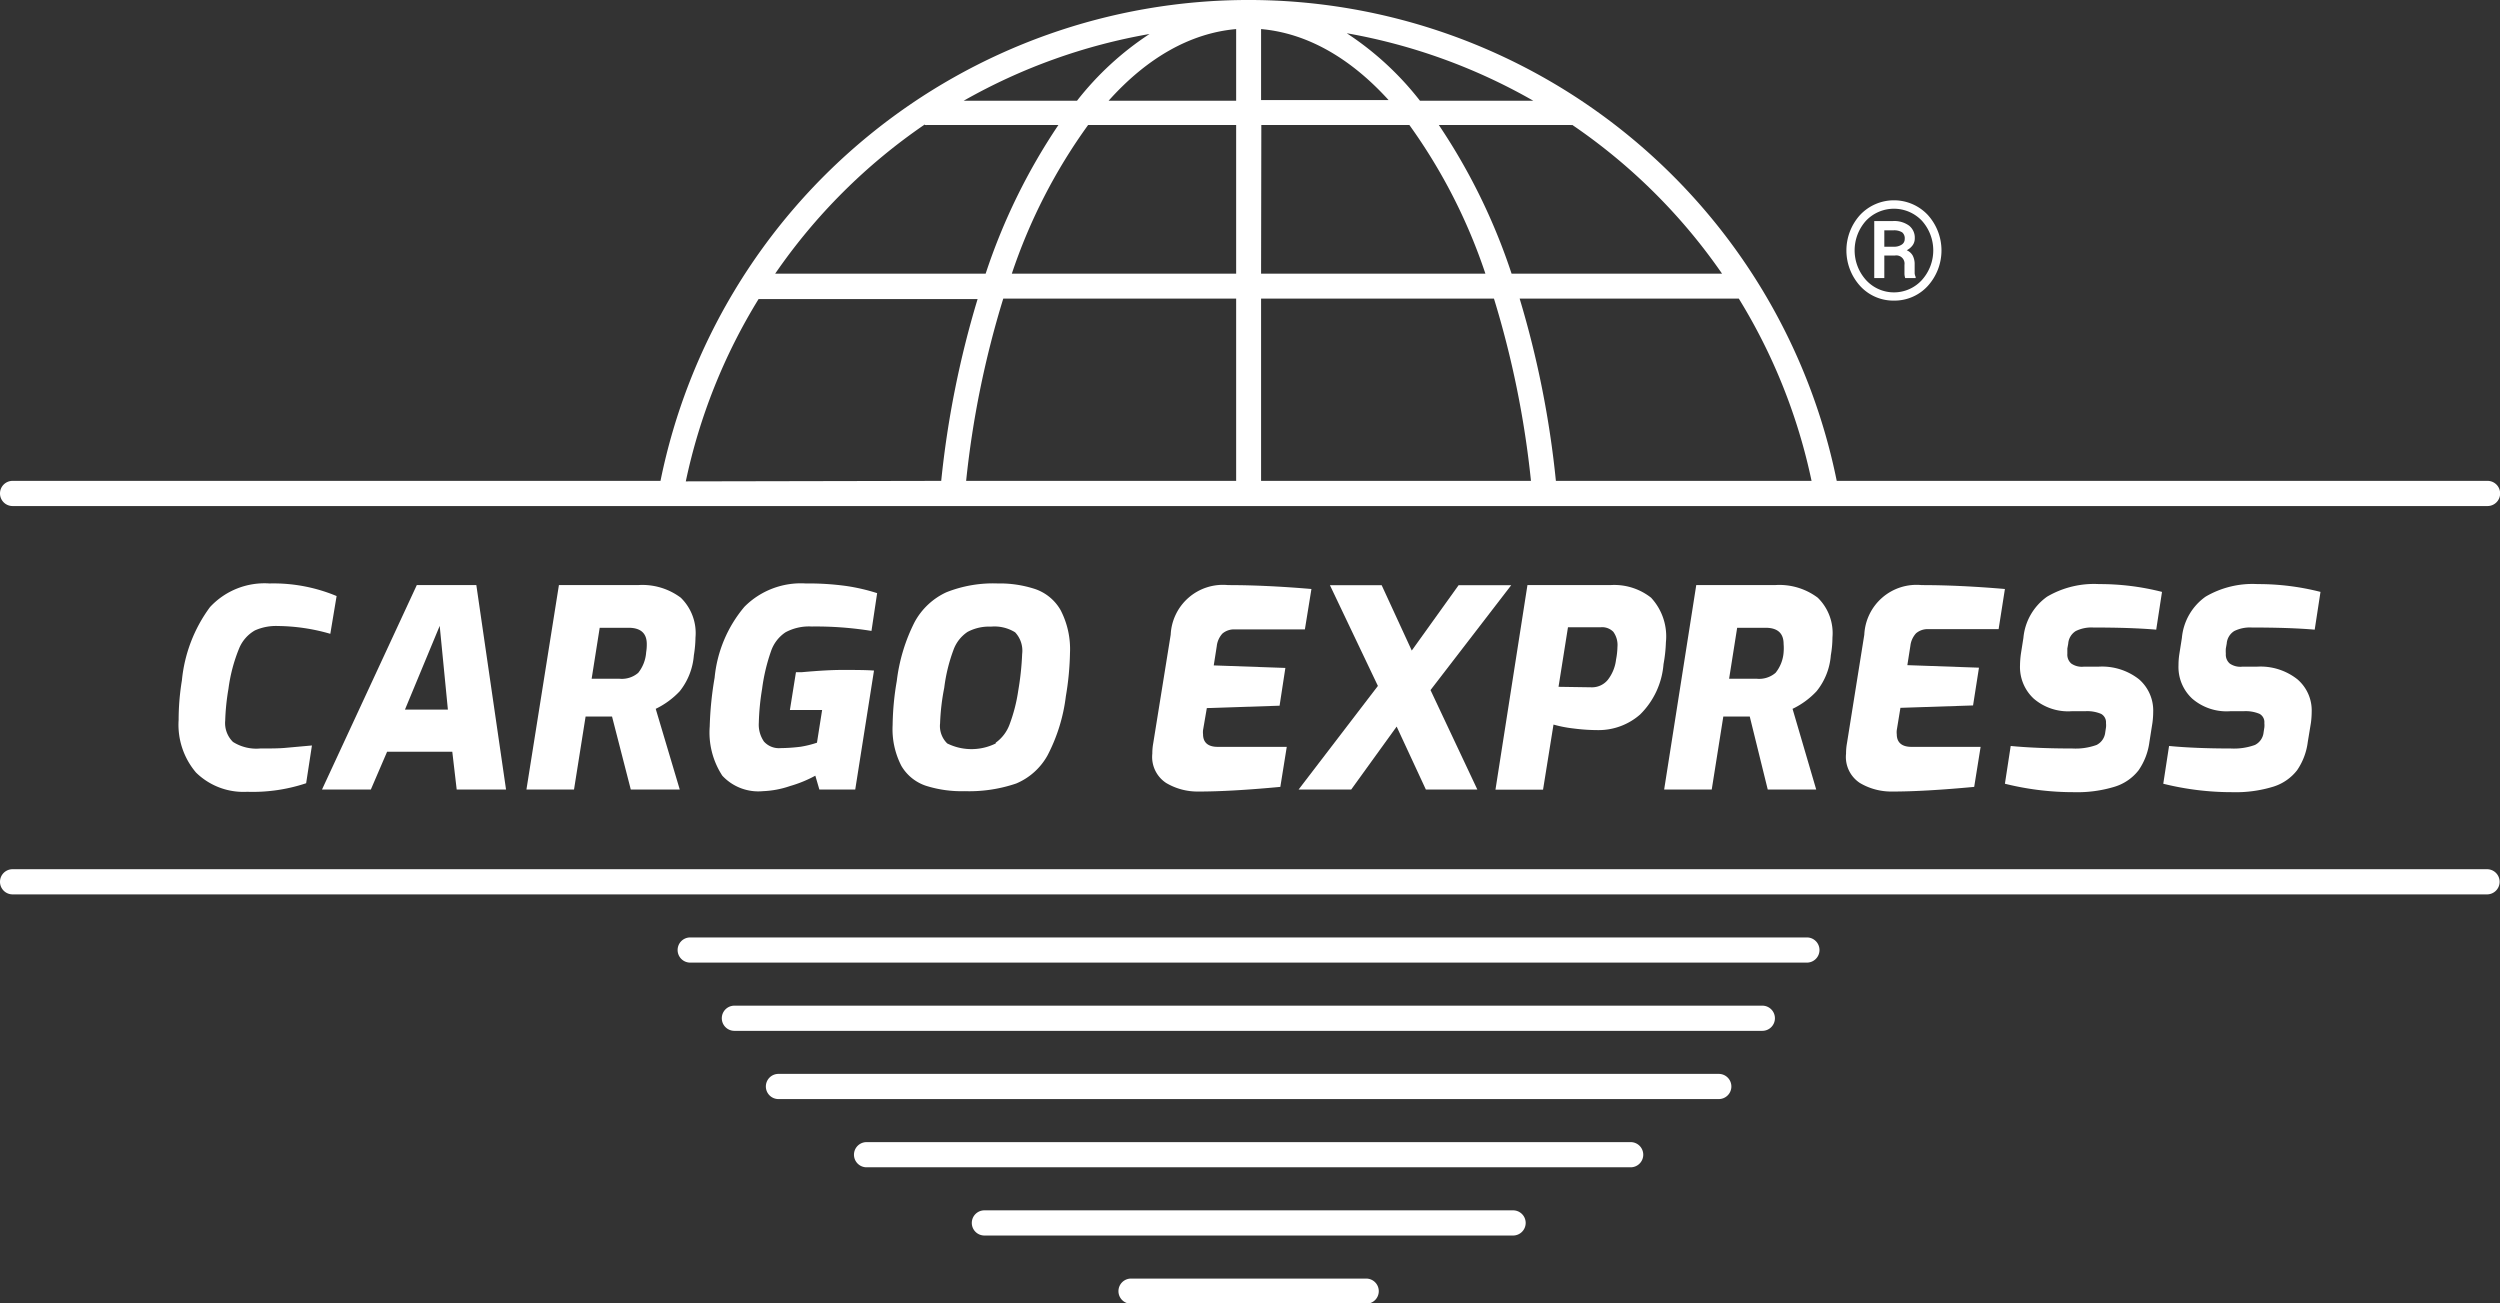
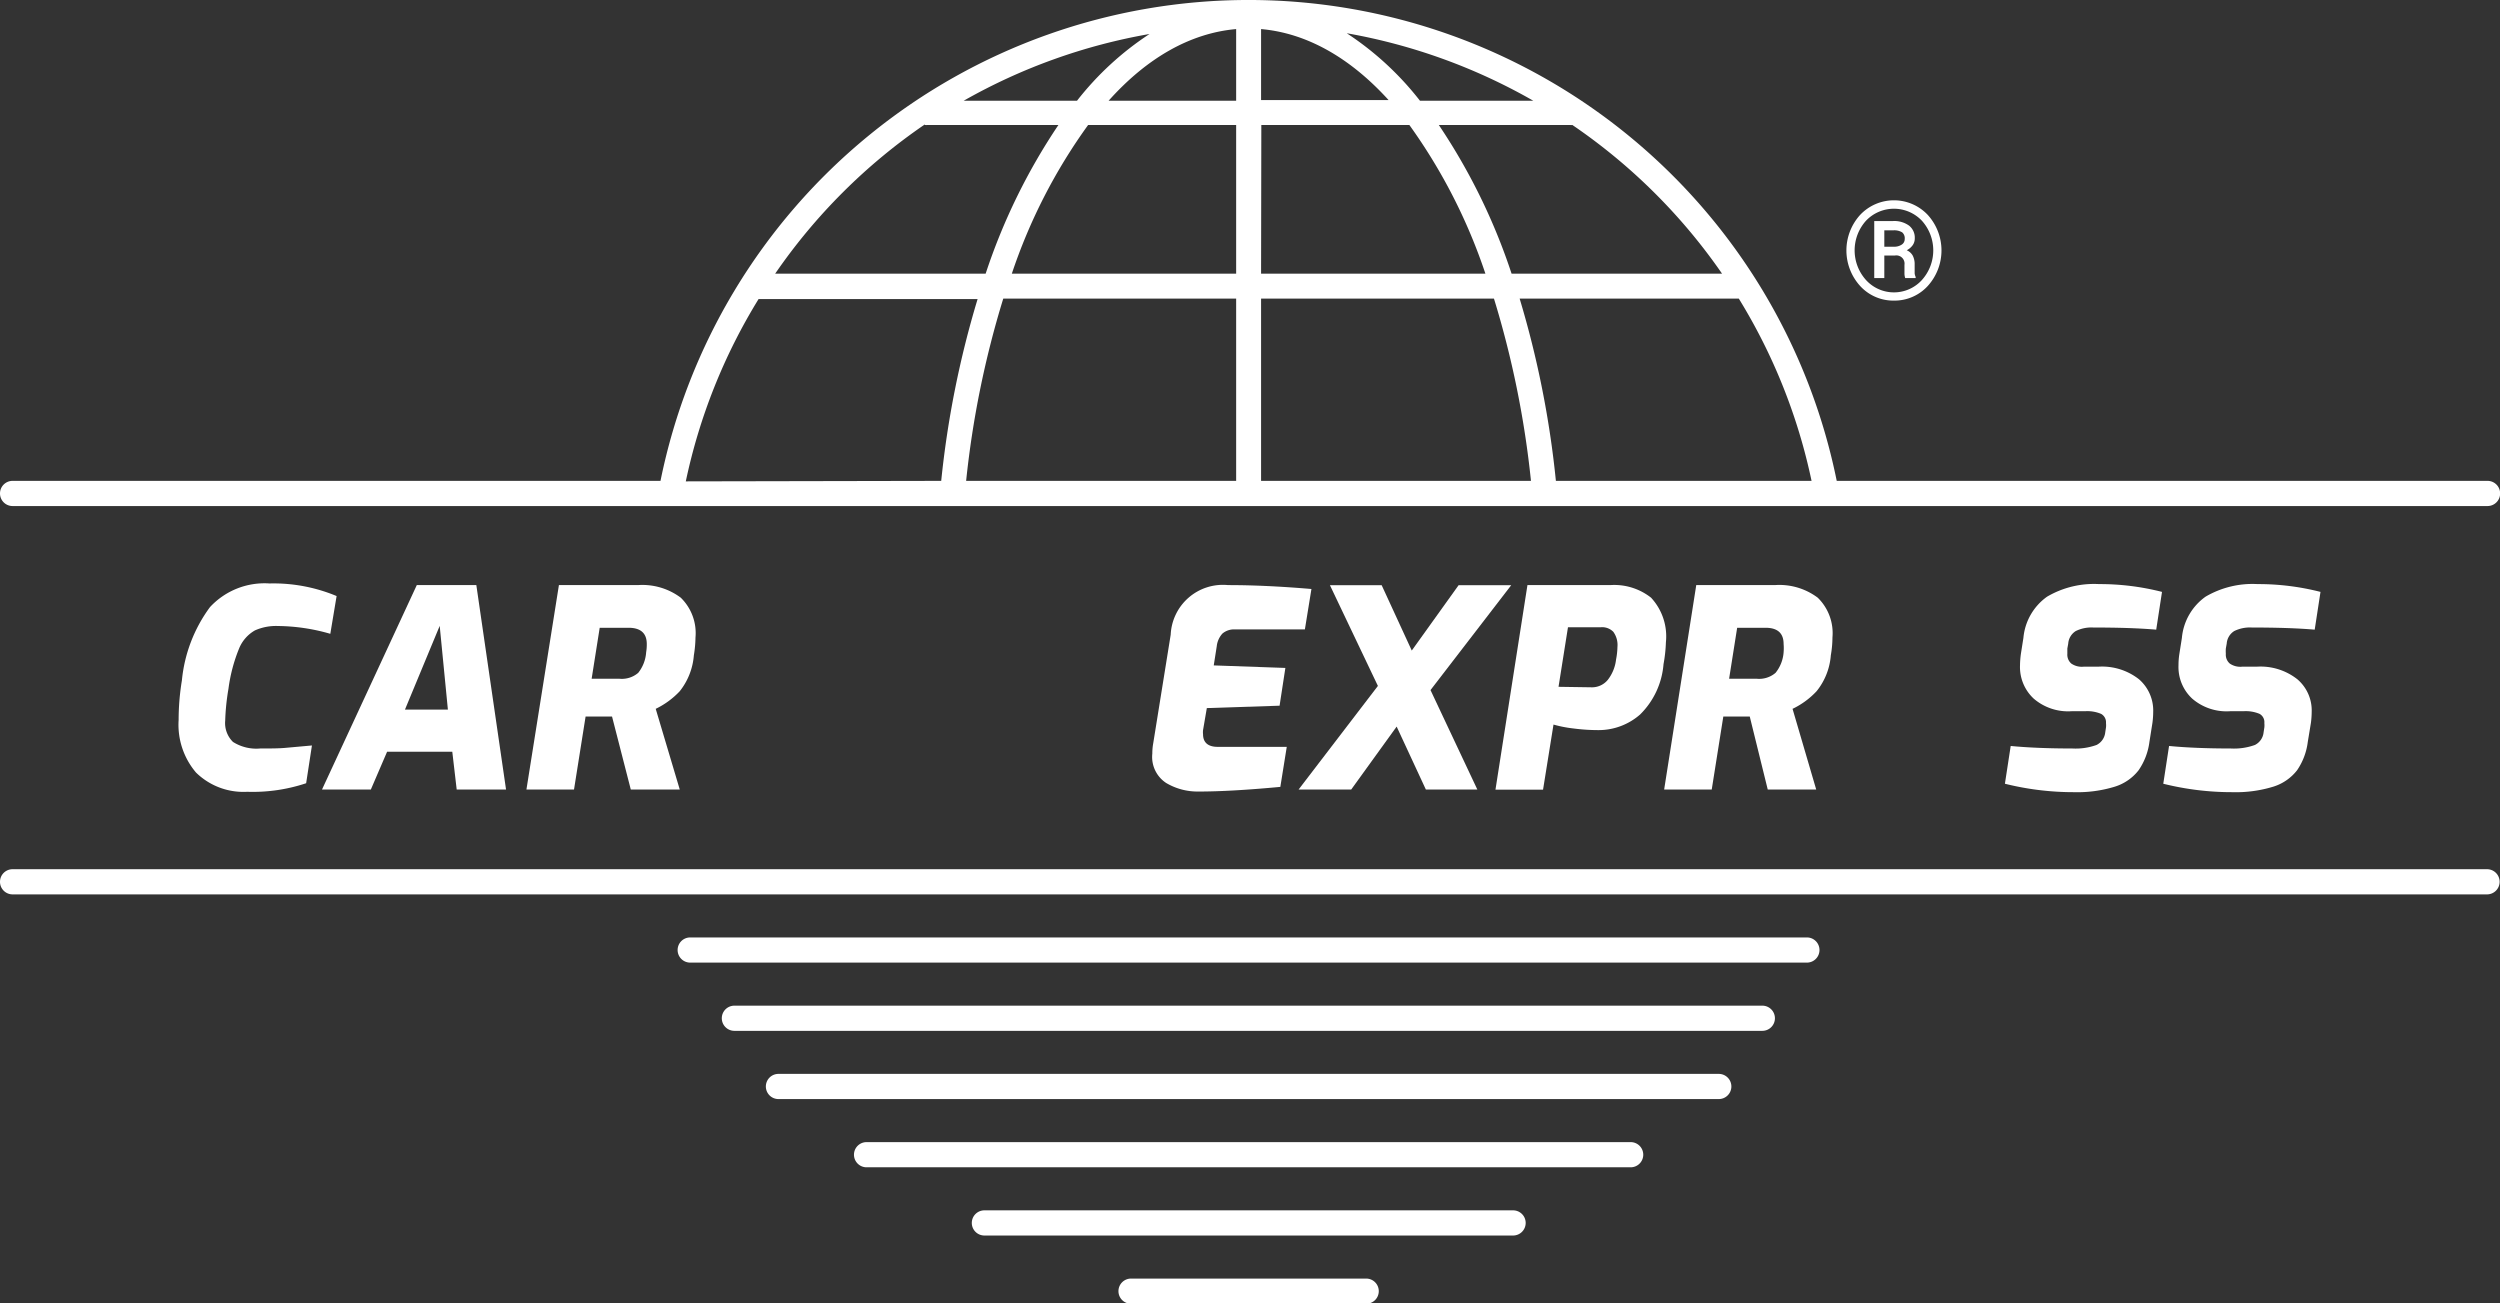
<svg xmlns="http://www.w3.org/2000/svg" viewBox="0 0 198.6 103.54">
  <rect x="0" y="0" width="198.6" height="103.54" fill="#333333" stroke="none" />
  <defs>
    <style>.a{fill:#fff;}</style>
  </defs>
  <title>Element 1</title>
  <path class="a" d="M15.57,61.37a5.86,5.86,0,0,1-1.38-4.17,19.47,19.47,0,0,1,.26-3.15,11.68,11.68,0,0,1,2.23-5.82,5.9,5.9,0,0,1,4.73-1.88,13,13,0,0,1,5.33,1l-.5,3a15.39,15.39,0,0,0-4.16-.62,4.11,4.11,0,0,0-1.83.35A2.93,2.93,0,0,0,19,51.5a12.84,12.84,0,0,0-.85,3.21,18,18,0,0,0-.26,2.54,2.09,2.09,0,0,0,.62,1.69,3.47,3.47,0,0,0,2.16.52c.84,0,1.54,0,2.11-.06l2-.18-.46,3a13.39,13.39,0,0,1-4.68.68A5.38,5.38,0,0,1,15.57,61.37Z" />
  <path class="a" d="M33.11,46.48h4.73L40.2,62.72H36.28l-.35-3H30.75l-1.29,3H25.58Zm2.47,9.89-.65-6.65-2.76,6.65Z" />
  <path class="a" d="M44.4,46.48h6.28a5.09,5.09,0,0,1,3.4,1,3.93,3.93,0,0,1,1.17,3.16,9.59,9.59,0,0,1-.13,1.42A5.24,5.24,0,0,1,54,54.91a6.49,6.49,0,0,1-1.91,1.4L54,62.72H50.11l-1.49-5.8h-2.1l-.92,5.8H41.82Zm4.81,7.44a2,2,0,0,0,1.49-.47,2.93,2.93,0,0,0,.63-1.63,3.69,3.69,0,0,0,.05-.66c0-.86-.49-1.29-1.45-1.29H47.64L47,53.92Z" />
-   <path class="a" d="M57.38,61.62a6.27,6.27,0,0,1-1-3.91,27,27,0,0,1,.39-3.88,10.24,10.24,0,0,1,2.37-5.63A6.32,6.32,0,0,1,64,46.35a22.1,22.1,0,0,1,3.22.2,15.26,15.26,0,0,1,2.46.57l-.45,3a27.8,27.8,0,0,0-4.75-.35,3.94,3.94,0,0,0-2.08.46,2.94,2.94,0,0,0-1.15,1.5,14.8,14.8,0,0,0-.71,3,19.3,19.3,0,0,0-.26,2.69,2.36,2.36,0,0,0,.41,1.49,1.59,1.59,0,0,0,1.32.52,13.74,13.74,0,0,0,1.6-.11A8.14,8.14,0,0,0,64.9,59l.41-2.6H62.75l.48-3,.46,0q2-.18,3.18-.18c1,0,1.89,0,2.56.05l-1.49,9.45H65.09l-.32-1.1a9.78,9.78,0,0,1-2,.82,7.45,7.45,0,0,1-2.16.41A3.9,3.9,0,0,1,57.38,61.62Z" />
-   <path class="a" d="M73.55,62.42a3.57,3.57,0,0,1-1.94-1.57,6.35,6.35,0,0,1-.7-3.25,22,22,0,0,1,.33-3.5,14,14,0,0,1,1.41-4.67,5.47,5.47,0,0,1,2.53-2.38,10.05,10.05,0,0,1,4.07-.7,9,9,0,0,1,3,.45,3.72,3.72,0,0,1,2,1.66A6.73,6.73,0,0,1,85,51.87a22.75,22.75,0,0,1-.33,3.45A13.72,13.72,0,0,1,83.22,60a5.11,5.11,0,0,1-2.49,2.24,11.57,11.57,0,0,1-4.11.61A9.34,9.34,0,0,1,73.55,62.42ZM79.1,59a3.1,3.1,0,0,0,1.1-1.45,12.91,12.91,0,0,0,.69-2.69,22.48,22.48,0,0,0,.31-2.91,2.13,2.13,0,0,0-.56-1.72,3.11,3.11,0,0,0-1.92-.45,3.61,3.61,0,0,0-1.86.42,2.91,2.91,0,0,0-1.12,1.44,13.28,13.28,0,0,0-.73,3,17.6,17.6,0,0,0-.33,2.82,1.93,1.93,0,0,0,.57,1.6,4.34,4.34,0,0,0,3.85,0Z" />
  <path class="a" d="M92.64,62.2a2.47,2.47,0,0,1-1.1-2.33,4.59,4.59,0,0,1,.07-.81L93,50.42a4.15,4.15,0,0,1,4.55-3.94q3,0,6.63.31L103.66,50H98.11a1.43,1.43,0,0,0-1,.33,1.77,1.77,0,0,0-.45,1l-.24,1.53,5.69.2-.46,3-5.78.19L95.57,58a1.47,1.47,0,0,0,0,.33c0,.64.38,1,1.16,1h5.49l-.51,3.18c-2.56.24-4.74.37-6.52.37A4.89,4.89,0,0,1,92.64,62.2Z" />
  <path class="a" d="M113.64,54.82l3.72,7.9h-4.09l-2.32-5-3.61,5h-4.18l6.3-8.23-3.81-8h4.11l2.39,5.19,3.72-5.19h4.18Z" />
  <path class="a" d="M121.34,46.48h6.58a4.72,4.72,0,0,1,3.24,1,4.52,4.52,0,0,1,1.18,3.54,11.55,11.55,0,0,1-.19,1.74,6.31,6.31,0,0,1-1.86,4A5,5,0,0,1,127,58a15.25,15.25,0,0,1-2-.13,9.91,9.91,0,0,1-1.59-.31l-.83,5.17h-3.78Zm5.1,8.12a1.62,1.62,0,0,0,1.29-.6,3.24,3.24,0,0,0,.65-1.61,5.76,5.76,0,0,0,.11-1,1.77,1.77,0,0,0-.33-1.2,1.24,1.24,0,0,0-1-.36h-2.6l-.75,4.73Z" />
  <path class="a" d="M134.75,46.48H141a5.07,5.07,0,0,1,3.4,1,3.93,3.93,0,0,1,1.17,3.16,8.41,8.41,0,0,1-.13,1.42,5.16,5.16,0,0,1-1.13,2.85,6.37,6.37,0,0,1-1.91,1.4l1.88,6.41h-3.85L139,56.92h-2.1l-.92,5.8h-3.78Zm4.81,7.44a2,2,0,0,0,1.49-.47,2.93,2.93,0,0,0,.64-1.63,3.85,3.85,0,0,0,0-.66q0-1.29-1.44-1.29H138l-.64,4.05Z" />
-   <path class="a" d="M147.75,62.2a2.47,2.47,0,0,1-1.1-2.33,4.59,4.59,0,0,1,.07-.81l1.38-8.64a4.15,4.15,0,0,1,4.55-3.94q3,0,6.62.31l-.5,3.19h-5.56a1.42,1.42,0,0,0-1,.33,1.77,1.77,0,0,0-.45,1l-.24,1.53,5.69.2-.47,3-5.77.19L150.68,58a1.37,1.37,0,0,0,0,.33c0,.64.39,1,1.16,1h5.5l-.51,3.18c-2.57.24-4.74.37-6.52.37A4.89,4.89,0,0,1,147.75,62.2Z" />
  <path class="a" d="M159.27,62.26l.46-3c1.33.13,3,.2,4.9.2a4.9,4.9,0,0,0,1.92-.28,1.26,1.26,0,0,0,.69-1l.06-.39a1.62,1.62,0,0,0,0-.35.76.76,0,0,0-.39-.73,2.82,2.82,0,0,0-1.28-.21h-1.07a4.18,4.18,0,0,1-3-1,3.42,3.42,0,0,1-1.09-2.65,7.39,7.39,0,0,1,.07-.91l.2-1.27a4.51,4.51,0,0,1,1.88-3.27,7.36,7.36,0,0,1,4.13-1,20,20,0,0,1,5,.62l-.46,3c-1.4-.12-3.07-.17-5-.17a2.8,2.8,0,0,0-1.39.28,1.28,1.28,0,0,0-.6,1l-.07.39c0,.2,0,.34,0,.42a.93.93,0,0,0,.31.77,1.47,1.47,0,0,0,1,.25h1.16a4.75,4.75,0,0,1,3.22,1,3.28,3.28,0,0,1,1.13,2.6,6.79,6.79,0,0,1-.06.86l-.24,1.52a5.1,5.1,0,0,1-.86,2.25,3.83,3.83,0,0,1-1.88,1.3,10.1,10.1,0,0,1-3.26.44A22.51,22.51,0,0,1,159.27,62.26Z" />
  <path class="a" d="M171.85,62.26l.46-3c1.33.13,3,.2,4.9.2a4.9,4.9,0,0,0,1.92-.28,1.26,1.26,0,0,0,.69-1l.06-.39a1.73,1.73,0,0,0,0-.35.75.75,0,0,0-.38-.73,2.82,2.82,0,0,0-1.28-.21h-1.07a4.17,4.17,0,0,1-3-1,3.42,3.42,0,0,1-1.09-2.65,5.84,5.84,0,0,1,.07-.91l.2-1.27a4.51,4.51,0,0,1,1.88-3.27,7.36,7.36,0,0,1,4.13-1,20,20,0,0,1,5,.62l-.46,3c-1.4-.12-3.08-.17-5-.17a2.8,2.8,0,0,0-1.39.28,1.28,1.28,0,0,0-.6,1l-.07.39a3.06,3.06,0,0,0,0,.42.93.93,0,0,0,.31.77,1.47,1.47,0,0,0,1,.25h1.16a4.72,4.72,0,0,1,3.21,1,3.25,3.25,0,0,1,1.14,2.6,6.79,6.79,0,0,1-.06.86l-.25,1.52a5.1,5.1,0,0,1-.85,2.25,3.83,3.83,0,0,1-1.88,1.3,10.1,10.1,0,0,1-3.26.44A22.51,22.51,0,0,1,171.85,62.26Z" />
  <path class="a" d="M140,79.89H58.34a1,1,0,1,0,0,2H140a1,1,0,1,0,0-2Z" />
  <path class="a" d="M143.54,74.47H54.83a1,1,0,0,0,0,2h88.71a1,1,0,1,0,0-2Z" />
  <path class="a" d="M136.54,85.31H61.84a1,1,0,1,0,0,2h74.7a1,1,0,1,0,0-2Z" />
  <path class="a" d="M129.54,90.73H68.84a1,1,0,1,0,0,2h60.7a1,1,0,0,0,0-2Z" />
  <path class="a" d="M120.2,96.15h-42a1,1,0,1,0,0,2h42a1,1,0,1,0,0-2Z" />
  <path class="a" d="M108.53,101.57H89.85a1,1,0,1,0,0,2h18.68a1,1,0,0,0,0-2Z" />
  <path class="a" d="M197.57,69.05H1a1,1,0,1,0,0,2H197.57a1,1,0,1,0,0-2Z" />
  <path class="a" d="M150.46,23.88a3.57,3.57,0,0,0,2.67-1.15,4.2,4.2,0,0,0,0-5.67,3.69,3.69,0,0,0-5.35,0,4.2,4.2,0,0,0,0,5.67A3.57,3.57,0,0,0,150.46,23.88Zm-2.22-6.35a3.06,3.06,0,0,1,4.43,0,3.52,3.52,0,0,1,0,4.72,3,3,0,0,1-4.43,0,3.52,3.52,0,0,1,0-4.72Z" />
  <path class="a" d="M149.69,20.3h.84a.65.65,0,0,1,.76.74v.28c0,.15,0,.3,0,.44a1.22,1.22,0,0,0,.06.33h.83V22a.93.93,0,0,1-.08-.28c0-.12,0-.25,0-.39V21a1.47,1.47,0,0,0-.15-.69,1,1,0,0,0-.48-.43,1.31,1.31,0,0,0,.48-.41.94.94,0,0,0,.16-.55,1.21,1.21,0,0,0-.46-1,2,2,0,0,0-1.27-.36h-1.49v4.53h.8Zm0-2h.69a1.21,1.21,0,0,1,.73.16.61.61,0,0,1,.2.53.51.51,0,0,1-.25.45,1.07,1.07,0,0,1-.61.16h-.76Z" />
  <path class="a" d="M197.61,38.2h-51.7a47.67,47.67,0,0,0-93.44,0H1a1,1,0,1,0,0,2H197.61a1,1,0,1,0,0-2ZM136.8,21.74H120.08A48.13,48.13,0,0,0,114.3,9.93h10.42a1.06,1.06,0,0,0,.19,0A45.72,45.72,0,0,1,136.8,21.74ZM100.18,2.31c3.64.32,7.09,2.29,10.13,5.64H100.18Zm6.86.34A45.81,45.81,0,0,1,121.8,8h-9A24.13,24.13,0,0,0,107,2.65ZM85.56,8h-9a45.81,45.81,0,0,1,14.76-5.3A23.94,23.94,0,0,0,85.56,8ZM98.2,2.31V8H88.07C91.11,4.6,94.56,2.63,98.2,2.31Zm0,7.62V21.74H80.38A43.83,43.83,0,0,1,86.44,9.93Zm2,0h11.76A44.12,44.12,0,0,1,118,21.74H100.18Zm-26.72,0a1.42,1.42,0,0,0,.2,0H84.08A48.13,48.13,0,0,0,78.3,21.74H61.58A45.69,45.69,0,0,1,73.46,9.89Zm-19,28.31a45.5,45.5,0,0,1,5.78-14.48H77.66A76.84,76.84,0,0,0,74.77,38.2ZM79.7,23.72H98.2V38.2H76.75A75.78,75.78,0,0,1,79.7,23.72ZM100.18,38.2V23.72h18.5a75.8,75.8,0,0,1,2.94,14.48Zm23.42,0a76.85,76.85,0,0,0-2.88-14.48h17.41a45.5,45.5,0,0,1,5.78,14.48Z" />
</svg>